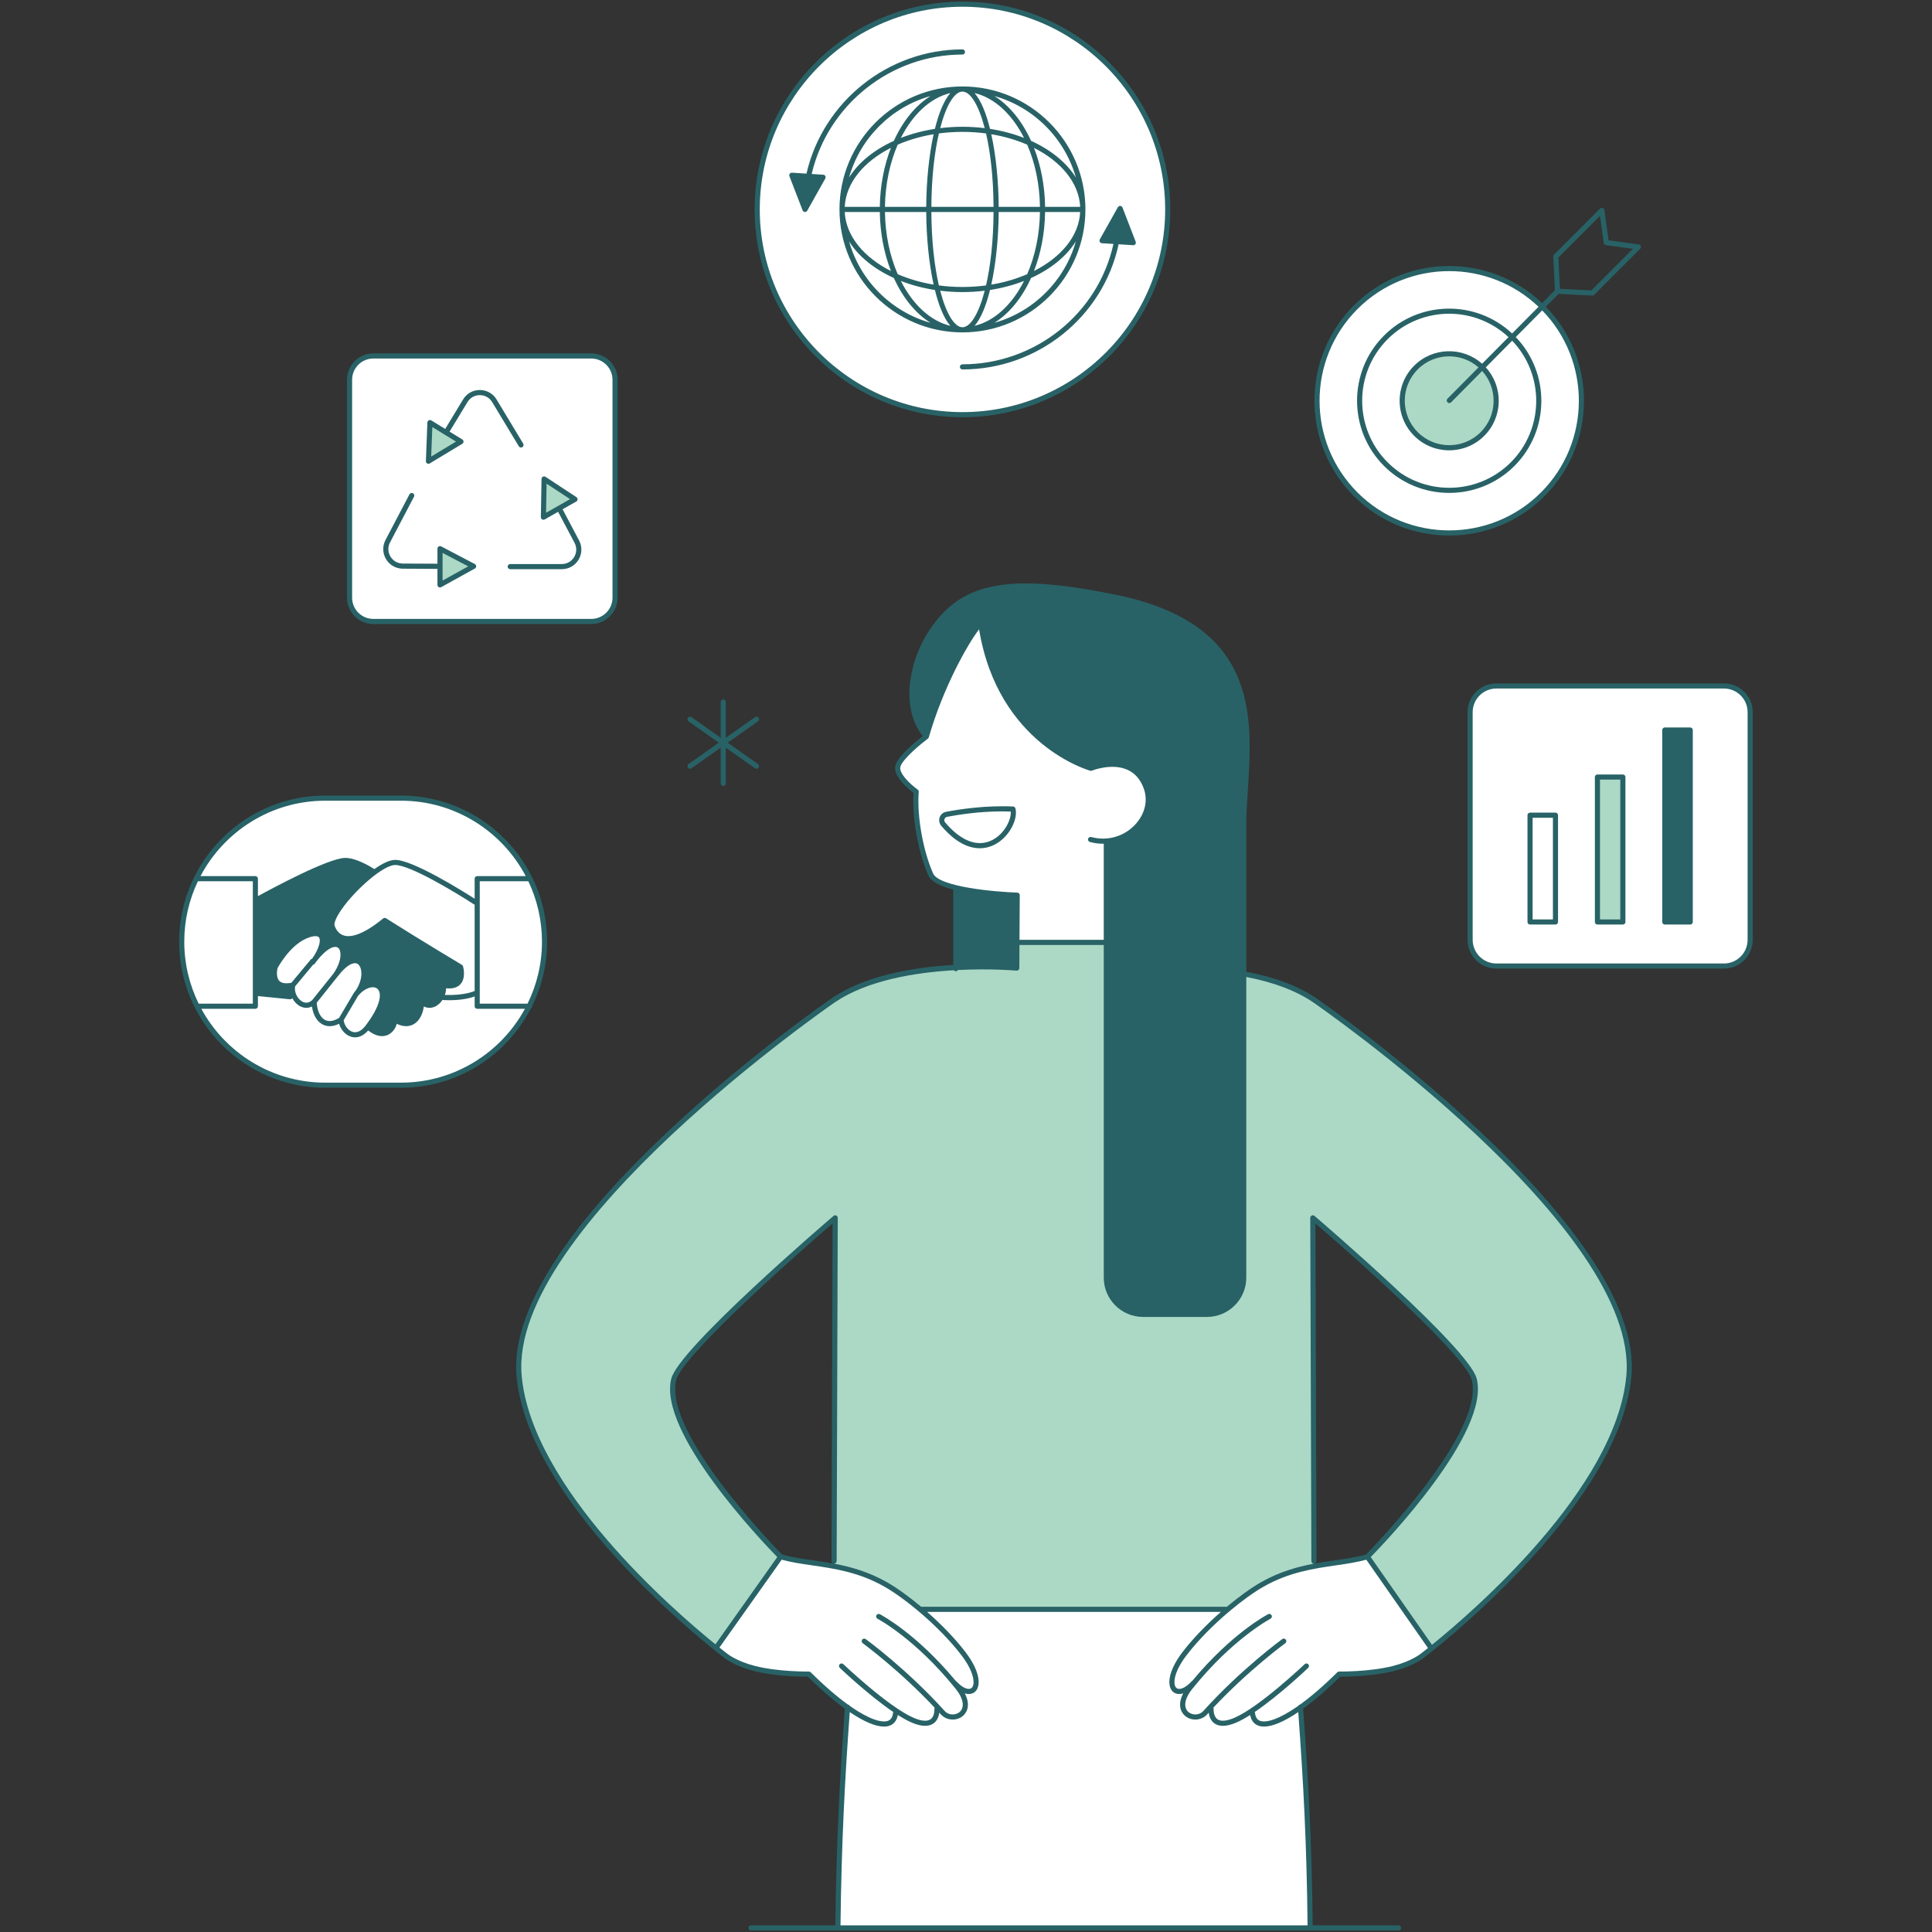
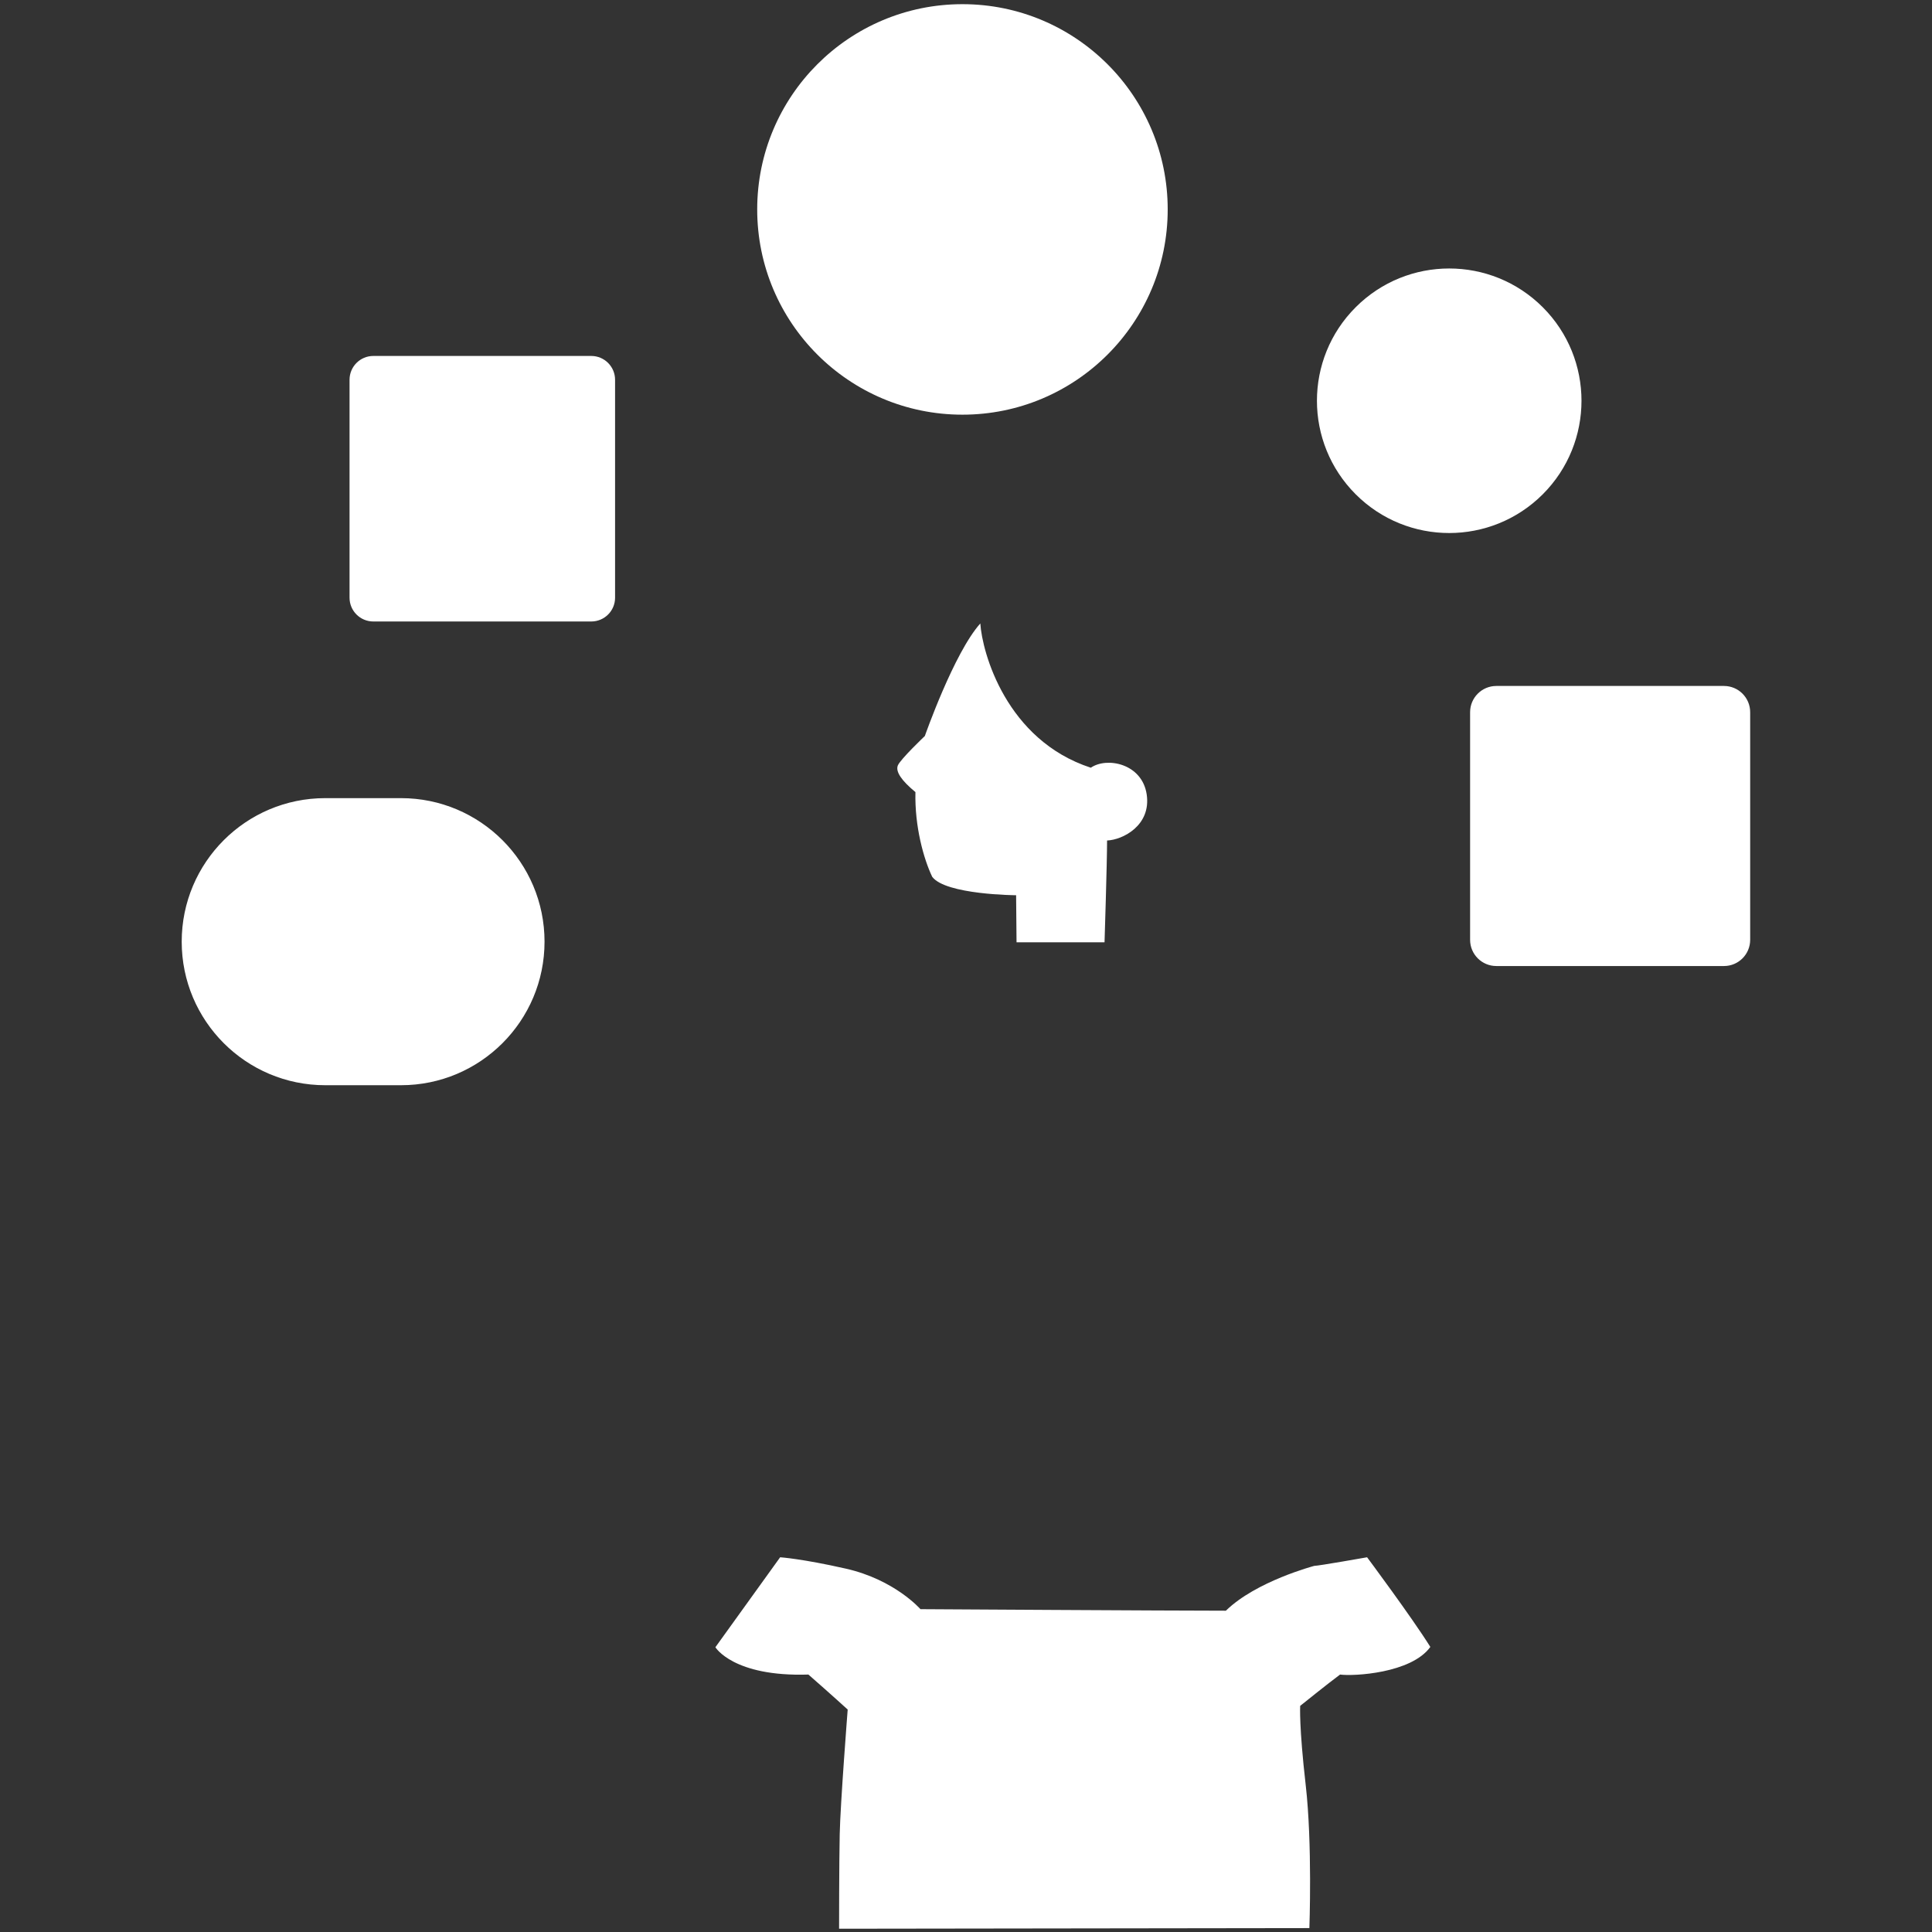
<svg xmlns="http://www.w3.org/2000/svg" width="400" zoomAndPan="magnify" viewBox="0 0 300 300" height="400" preserveAspectRatio="xMidYMid meet" version="1.0">
  <rect x="0" y="0" width="300" height="300" fill="#333333" stroke="none" />
  <defs>
    <clipPath id="a9d6f31524">
-       <path d="M 27.816 0 L 272.316 0 L 272.316 300 L 27.816 300 Z M 27.816 0 " clip-rule="nonzero" />
+       <path d="M 27.816 0 L 272.316 0 L 272.316 300 L 27.816 300 M 27.816 0 " clip-rule="nonzero" />
    </clipPath>
  </defs>
  <path fill="#ffffff" d="M 239.559 76.754 C 231.535 84.773 218.531 84.773 210.512 76.754 C 202.488 68.73 202.488 55.727 210.512 47.707 C 218.531 39.684 231.535 39.684 239.559 47.707 C 247.578 55.727 247.578 68.73 239.559 76.754 Z M 149.449 0.648 C 131.848 0.648 117.578 14.918 117.578 32.52 C 117.578 50.121 131.848 64.391 149.449 64.391 C 167.051 64.391 181.32 50.121 181.32 32.52 C 181.32 14.918 167.051 0.648 149.449 0.648 Z M 271.766 145.934 L 271.766 110.59 C 271.766 108.34 269.945 106.516 267.695 106.516 L 232.348 106.516 C 230.102 106.516 228.277 108.34 228.277 110.59 L 228.277 145.934 C 228.277 148.184 230.102 150.004 232.348 150.004 L 267.695 150.004 C 269.945 150.008 271.766 148.184 271.766 145.934 Z M 95.508 92.812 L 95.508 58.969 C 95.508 56.93 93.852 55.273 91.812 55.273 L 57.969 55.273 C 55.93 55.273 54.277 56.93 54.277 58.969 L 54.277 92.809 C 54.277 94.852 55.93 96.504 57.969 96.504 L 91.812 96.504 C 93.852 96.504 95.508 94.852 95.508 92.812 Z M 50.504 168.512 L 62.266 168.512 C 74.574 168.512 84.555 158.531 84.555 146.223 C 84.555 133.914 74.574 123.934 62.266 123.934 L 50.504 123.934 C 38.195 123.934 28.215 133.914 28.215 146.223 C 28.215 158.531 38.195 168.512 50.504 168.512 Z M 131.629 265.457 C 131.629 265.457 130.484 280.137 130.391 284.809 C 130.293 289.48 130.293 299.492 130.293 299.492 L 203.32 299.395 C 203.32 299.395 203.797 286.336 202.75 277.184 C 201.699 268.031 201.891 264.887 201.891 264.887 C 201.891 264.887 206.277 261.355 208.086 260.023 C 210.184 260.309 219.148 259.832 222.102 255.734 C 219.242 251.156 212.281 241.812 212.281 241.812 C 212.281 241.812 204.75 243.148 204.082 243.148 C 204.082 243.148 195.027 245.531 190.355 250.109 C 182.156 250.109 142.926 249.871 142.926 249.871 C 142.926 249.871 138.957 245.301 131.344 243.578 C 124.543 242.035 121.141 241.812 121.141 241.812 L 111.086 255.781 C 111.086 255.781 113.848 260.402 125.527 260.023 C 128.91 262.977 131.629 265.457 131.629 265.457 Z M 171.512 146.32 L 157.848 146.32 L 157.781 139.012 C 157.781 139.012 146.852 138.945 144.754 136.152 C 143.418 133.355 142.02 128.332 142.148 122.996 C 139.988 121.215 139.031 119.816 139.414 118.863 C 139.797 117.91 143.609 114.285 143.609 114.285 C 143.609 114.285 148.121 101.387 152.223 96.809 C 152.508 101.289 156.227 114.922 169.383 119.211 C 171.859 117.496 177.344 118.547 178.059 123.359 C 178.773 128.176 174.34 130.414 171.906 130.512 C 171.906 133.941 171.512 146.32 171.512 146.32 Z M 171.512 146.32 " fill-opacity="1" fill-rule="nonzero" />
-   <path fill="#abd9c6" d="M 252.863 212.355 C 252.734 219.348 249.812 226.973 240.277 238.668 C 230.742 250.363 221.973 255.699 221.973 255.699 L 212.406 241.812 C 212.406 241.812 218.477 234.918 222.418 229.77 C 226.359 224.621 230.234 218.582 228.965 214.516 C 227.691 210.449 210.977 194.91 203.922 189.285 C 204.113 193.289 203.922 218.457 203.922 218.457 L 204.113 243.34 C 204.113 243.34 196.105 244.387 190.625 249.871 C 188.414 249.871 171.988 249.871 167.379 249.871 C 167.379 249.871 166.93 249.871 166.172 249.871 C 161.562 249.871 145.137 249.871 142.926 249.871 C 137.445 244.387 129.438 243.34 129.438 243.34 L 129.625 218.457 C 129.625 218.457 129.438 193.289 129.625 189.285 C 122.57 194.91 105.855 210.449 104.586 214.516 C 103.312 218.582 107.191 224.621 111.133 229.77 C 115.07 234.918 121.141 241.812 121.141 241.812 L 111.578 255.699 C 111.578 255.699 102.805 250.363 93.273 238.668 C 83.738 226.973 80.816 219.348 80.688 212.355 C 80.562 205.363 86.918 191 105.348 174.477 C 123.781 157.949 131.406 153.246 140.051 151.34 C 148.695 149.434 157.719 150.387 157.719 150.387 L 157.848 146.32 L 166.773 146.504 L 171.789 146.402 L 171.789 198.387 C 171.789 201.539 174.344 204.094 177.496 204.094 L 187.418 204.094 C 190.57 204.094 193.125 201.539 193.125 198.387 L 193.125 151.262 C 193.25 151.289 193.375 151.312 193.5 151.34 C 202.145 153.246 209.77 157.949 228.203 174.477 C 246.633 191 252.988 205.363 252.863 212.355 Z M 251.91 143.016 L 248.035 143.016 L 248.035 120.516 L 251.91 120.516 Z M 225.059 55.051 C 221.109 55.051 217.906 58.254 217.906 62.203 C 217.906 66.152 221.109 69.352 225.059 69.352 C 229.008 69.352 232.207 66.152 232.207 62.203 C 232.207 58.254 229.008 55.051 225.059 55.051 Z M 71.375 68.59 L 66.707 65.633 L 66.707 71.355 Z M 84.438 74.5 L 84.344 80.219 L 89.109 77.645 Z M 68.137 85.18 L 68.422 90.613 L 73.188 87.848 Z M 68.137 85.18 " fill-opacity="1" fill-rule="nonzero" />
  <g clip-path="url(#a9d6f31524)">
-     <path fill="#286266" d="M 204.328 154.965 C 201.551 153.082 198.008 151.75 193.523 150.891 L 193.523 128.215 C 193.516 126.508 193.637 124.648 193.766 122.684 C 194.508 111.148 195.438 96.793 173.047 92.309 C 162.219 90.141 153.883 89.516 148.375 93.5 C 144.676 96.176 141.906 101.039 141.324 105.895 C 140.922 109.238 141.594 112.137 143.277 114.305 C 142.281 115.078 139.57 117.289 139.07 118.758 C 138.5 120.438 141.078 122.535 141.852 123.117 C 141.605 126.98 142.566 132.332 144.164 135.949 C 144.598 136.93 146.125 137.637 148.016 138.141 L 148.016 149.836 C 141.98 150.191 134.453 151.414 129.211 154.965 C 128.699 155.312 78.055 190.316 80.215 213.727 C 82.125 234.406 112.137 257.184 112.438 257.414 C 112.562 257.516 114.047 258.699 117.062 259.469 C 120.461 260.332 124.562 260.359 125.441 260.352 C 127.504 262.391 129.445 264.055 131.188 265.316 C 130.418 275.859 129.875 285.672 129.715 298.965 L 116.613 298.965 C 116.391 298.965 116.215 299.145 116.215 299.363 C 116.215 299.586 116.391 299.762 116.613 299.762 L 130.102 299.762 C 130.105 299.762 130.105 299.762 130.105 299.762 L 217.18 299.762 C 217.402 299.762 217.578 299.586 217.578 299.363 C 217.578 299.145 217.402 298.965 217.18 298.965 L 203.836 298.965 C 203.688 285.836 203.18 276.645 202.352 265.316 C 204.098 264.055 206.035 262.391 208.102 260.352 C 208.984 260.355 213.082 260.332 216.48 259.469 C 219.492 258.699 220.977 257.516 221.102 257.414 C 221.406 257.188 251.418 234.406 253.324 213.727 C 255.488 190.316 204.84 155.312 204.328 154.965 Z M 144.891 135.629 C 143.309 132.047 142.371 126.719 142.66 122.957 C 142.672 122.82 142.609 122.684 142.496 122.605 C 141.285 121.738 139.488 119.996 139.824 119.012 C 140.246 117.77 143.039 115.473 144.082 114.691 C 144.094 114.68 144.102 114.668 144.113 114.656 C 144.133 114.637 144.152 114.617 144.168 114.594 C 144.184 114.57 144.191 114.551 144.203 114.527 C 144.211 114.512 144.219 114.5 144.227 114.484 C 146.438 106.781 150.293 99.945 152.031 97.723 C 154.996 115.684 169.152 119.641 169.297 119.68 C 169.379 119.703 169.469 119.695 169.551 119.664 C 169.578 119.652 172.598 118.449 175.027 119.512 C 176.195 120.02 177.051 120.98 177.574 122.363 C 178.289 124.238 177.82 126.336 176.328 127.98 C 174.59 129.895 171.953 130.656 169.449 129.973 C 169.234 129.918 169.016 130.039 168.957 130.25 C 168.902 130.461 169.027 130.68 169.238 130.738 C 169.914 130.926 170.602 131.016 171.281 131.016 C 171.316 131.016 171.355 131.008 171.391 131.008 L 171.391 145.941 C 171.387 145.941 171.383 145.938 171.383 145.938 L 158.305 145.938 L 158.348 139.004 C 158.348 138.789 158.18 138.613 157.965 138.605 C 154.645 138.496 145.828 137.746 144.891 135.629 Z M 125.594 259.555 C 125.547 259.555 120.902 259.621 117.258 258.695 C 114.367 257.961 112.945 256.801 112.934 256.789 C 112.93 256.789 112.926 256.785 112.922 256.785 C 112.922 256.781 112.918 256.781 112.918 256.777 C 112.883 256.75 112.441 256.414 111.711 255.832 L 121.379 242.191 C 122.855 242.59 124.426 242.824 126.09 243.066 C 129.5 243.559 133.363 244.113 137.344 246.383 C 140.586 248.227 145.863 252.566 149.254 256.973 C 151.348 259.691 151.453 261.613 150.863 262.113 C 150.48 262.434 149.578 262.246 148.5 261.07 C 148.469 261.039 148.434 261.02 148.398 261 C 142.297 253.648 136.859 250.773 136.625 250.652 C 136.43 250.551 136.191 250.625 136.09 250.82 C 135.988 251.016 136.062 251.258 136.258 251.359 C 136.316 251.387 142.148 254.461 148.395 262.238 C 149.844 264.043 149.66 265.281 149.008 265.84 C 148.414 266.344 147.344 266.402 146.691 265.684 C 140.824 259.18 134.496 254.562 134.43 254.52 C 134.254 254.387 134.004 254.426 133.875 254.605 C 133.746 254.785 133.785 255.031 133.965 255.16 C 134.023 255.203 139.617 259.289 145.137 265.172 C 145.105 265.234 145.086 265.301 145.09 265.375 C 145.09 265.387 145.164 266.484 144.5 266.961 C 143.98 267.332 143.078 267.258 141.887 266.75 C 137.977 265.082 131.023 258.477 130.953 258.41 C 130.793 258.258 130.543 258.262 130.391 258.422 C 130.238 258.582 130.242 258.832 130.402 258.984 C 130.633 259.203 134.922 263.273 138.711 265.84 C 138.688 265.883 138.672 265.93 138.668 265.98 C 138.594 266.645 138.332 267.051 137.863 267.215 C 136.918 267.547 134.934 266.988 131.953 264.891 C 131.898 264.777 131.793 264.699 131.66 264.68 C 130.023 263.496 128.098 261.867 125.883 259.668 C 125.805 259.594 125.688 259.559 125.594 259.555 Z M 129.355 242.777 C 128.27 242.574 127.219 242.422 126.203 242.277 C 124.504 242.031 122.895 241.801 121.426 241.383 C 120.156 240.09 102.941 222.324 105.012 214.27 C 105.906 210.773 120.91 197.176 129.285 189.977 L 129.117 242.41 C 129.117 242.574 129.215 242.715 129.355 242.777 Z M 203.039 298.965 L 130.512 298.965 C 130.668 285.898 131.199 276.195 131.949 265.852 C 134.113 267.316 135.938 268.102 137.262 268.102 C 137.578 268.102 137.871 268.059 138.129 267.965 C 138.625 267.789 139.227 267.352 139.418 266.301 C 140.18 266.785 140.914 267.199 141.574 267.48 C 142.367 267.82 143.062 267.988 143.656 267.988 C 144.172 267.988 144.609 267.859 144.969 267.605 C 145.578 267.164 145.785 266.457 145.855 265.945 C 145.938 266.039 146.02 266.125 146.102 266.215 C 146.578 266.742 147.258 267.012 147.941 267.012 C 148.508 267.012 149.074 266.824 149.523 266.445 C 150.285 265.797 150.664 264.582 149.812 262.945 C 150.031 263.012 150.238 263.047 150.43 263.047 C 150.82 263.047 151.141 262.918 151.375 262.723 C 152.344 261.906 152.289 259.609 149.883 256.488 C 148.211 254.312 146.086 252.156 143.961 250.293 L 189.582 250.293 C 187.457 252.156 185.332 254.312 183.656 256.488 C 181.254 259.609 181.199 261.906 182.168 262.723 C 182.398 262.918 182.723 263.047 183.113 263.047 C 183.301 263.047 183.508 263.012 183.727 262.945 C 182.879 264.582 183.258 265.797 184.02 266.445 C 184.465 266.824 185.035 267.012 185.602 267.012 C 186.281 267.012 186.965 266.742 187.441 266.215 C 187.523 266.125 187.605 266.039 187.688 265.945 C 187.754 266.461 187.961 267.164 188.574 267.605 C 188.93 267.859 189.371 267.988 189.887 267.988 C 190.477 267.988 191.176 267.82 191.969 267.48 C 192.625 267.199 193.359 266.785 194.125 266.301 C 194.316 267.352 194.918 267.789 195.414 267.965 C 195.672 268.059 195.961 268.102 196.281 268.102 C 197.605 268.102 199.43 267.316 201.594 265.852 C 202.398 276.941 202.895 286.047 203.039 298.965 Z M 216.285 258.695 C 212.637 259.621 207.984 259.551 207.945 259.555 C 207.832 259.562 207.734 259.594 207.66 259.668 C 205.441 261.867 203.52 263.496 201.879 264.68 C 201.75 264.699 201.645 264.777 201.59 264.891 C 198.605 266.988 196.625 267.547 195.68 267.215 C 195.211 267.051 194.949 266.645 194.875 265.98 C 194.871 265.93 194.852 265.883 194.828 265.84 C 198.617 263.277 202.91 259.203 203.137 258.984 C 203.297 258.832 203.305 258.582 203.152 258.422 C 203 258.262 202.75 258.258 202.59 258.41 C 202.52 258.477 195.566 265.082 191.656 266.75 C 190.465 267.254 189.559 267.332 189.043 266.961 C 188.379 266.484 188.449 265.387 188.453 265.375 C 188.457 265.301 188.438 265.234 188.402 265.172 C 193.922 259.289 199.52 255.203 199.578 255.16 C 199.758 255.031 199.797 254.785 199.668 254.605 C 199.535 254.426 199.289 254.391 199.109 254.516 C 199.047 254.562 192.719 259.18 186.848 265.684 C 186.199 266.402 185.129 266.344 184.535 265.84 C 183.883 265.281 183.699 264.043 185.148 262.238 C 191.383 254.473 197.223 251.387 197.281 251.359 C 197.477 251.258 197.555 251.016 197.453 250.82 C 197.352 250.625 197.109 250.551 196.918 250.652 C 196.68 250.773 191.246 253.648 185.145 260.996 C 185.109 261.02 185.07 261.039 185.043 261.07 C 183.961 262.246 183.059 262.438 182.68 262.113 C 182.086 261.613 182.195 259.691 184.289 256.973 C 186.125 254.586 188.512 252.223 190.832 250.262 C 190.902 250.234 190.957 250.18 191 250.121 C 192.902 248.523 194.754 247.203 196.195 246.383 C 200.18 244.113 204.043 243.559 207.453 243.066 C 209.113 242.824 210.688 242.59 212.16 242.191 L 221.738 255.906 C 221.066 256.441 220.656 256.754 220.625 256.777 C 220.621 256.777 220.621 256.781 220.617 256.785 C 220.613 256.785 220.613 256.789 220.609 256.789 C 220.594 256.801 219.176 257.961 216.285 258.695 Z M 204.258 189.977 C 212.633 197.176 227.633 210.773 228.531 214.27 C 230.598 222.324 213.387 240.09 212.117 241.383 C 210.645 241.801 209.039 242.031 207.336 242.277 C 206.324 242.422 205.27 242.574 204.184 242.777 C 204.324 242.715 204.426 242.574 204.426 242.41 Z M 252.535 213.656 C 250.922 231.121 228.766 250.223 222.359 255.406 L 212.844 241.781 C 215.066 239.512 231.441 222.41 229.301 214.07 C 228.09 209.344 205.094 189.641 204.113 188.805 C 203.996 188.703 203.828 188.684 203.688 188.746 C 203.547 188.812 203.457 188.953 203.457 189.109 L 203.629 242.414 C 203.629 242.625 203.797 242.801 204.008 242.809 C 201.422 243.297 198.652 244.07 195.805 245.691 C 194.332 246.527 192.449 247.871 190.508 249.496 L 143.035 249.496 C 141.094 247.871 139.211 246.527 137.738 245.691 C 134.887 244.07 132.121 243.297 129.531 242.809 C 129.742 242.801 129.914 242.625 129.914 242.414 L 130.086 189.109 C 130.086 188.953 129.996 188.812 129.855 188.746 C 129.715 188.684 129.547 188.703 129.43 188.805 C 128.449 189.641 105.453 209.344 104.238 214.07 C 102.098 222.41 118.469 239.504 120.695 241.781 L 111.09 255.332 C 104.562 250.039 82.613 231.035 81.008 213.656 C 78.887 190.695 129.152 155.969 129.66 155.625 C 134.715 152.199 142.145 151.012 148.109 150.66 C 148.18 150.75 148.289 150.812 148.414 150.812 C 148.555 150.812 148.672 150.734 148.742 150.625 C 153.863 150.367 157.762 150.707 157.844 150.719 C 157.945 150.727 158.066 150.691 158.148 150.617 C 158.23 150.539 158.277 150.434 158.281 150.324 L 158.301 146.734 L 171.383 146.734 C 171.383 146.734 171.387 146.734 171.391 146.73 L 171.391 198.387 C 171.391 201.754 174.129 204.492 177.496 204.492 L 187.418 204.492 C 190.785 204.492 193.523 201.754 193.523 198.387 L 193.523 151.703 C 197.828 152.543 201.227 153.824 203.883 155.625 C 204.391 155.969 254.652 190.695 252.535 213.656 Z M 157.312 125.234 C 153.004 125.035 148.938 125.668 146.898 126.059 C 146.441 126.148 146.07 126.469 145.914 126.91 C 145.754 127.363 145.844 127.852 146.152 128.219 C 148.461 130.949 150.531 131.715 152.137 131.715 C 153.105 131.715 153.902 131.434 154.473 131.137 C 156.789 129.934 158.098 127.137 157.676 125.531 C 157.633 125.363 157.484 125.242 157.312 125.234 Z M 154.105 130.43 C 151.848 131.605 149.238 130.637 146.762 127.703 C 146.637 127.559 146.602 127.359 146.664 127.176 C 146.695 127.094 146.793 126.891 147.051 126.84 C 148.793 126.504 152.039 125.992 155.629 125.992 C 156.066 125.992 156.508 126 156.953 126.016 C 157.043 127.25 156.008 129.441 154.105 130.43 Z M 225.035 83.156 C 230.395 83.156 235.758 81.117 239.84 77.035 C 247.934 68.938 247.996 55.809 240.035 47.629 L 242.004 45.641 L 247.242 45.895 C 247.25 45.895 247.254 45.895 247.262 45.895 C 247.367 45.895 247.469 45.852 247.543 45.777 L 254.691 38.629 C 254.797 38.523 254.836 38.363 254.785 38.219 C 254.738 38.078 254.613 37.973 254.461 37.953 L 249.773 37.312 L 249.125 32.617 C 249.105 32.469 249.004 32.344 248.859 32.293 C 248.719 32.246 248.559 32.281 248.453 32.391 L 241.305 39.539 C 241.223 39.617 241.184 39.727 241.188 39.84 L 241.445 45.074 L 239.469 47.07 C 231.277 39.27 218.27 39.383 210.23 47.426 C 202.066 55.59 202.066 68.871 210.23 77.035 C 214.312 81.117 219.672 83.156 225.035 83.156 Z M 248.449 33.52 L 249.027 37.723 C 249.051 37.898 249.188 38.039 249.367 38.062 L 253.562 38.633 L 247.105 45.09 L 242.23 44.855 L 241.992 39.977 Z M 210.793 47.988 C 214.719 44.059 219.875 42.098 225.035 42.098 C 230.031 42.098 235.027 43.949 238.906 47.637 L 234.801 51.781 C 229.195 46.539 220.379 46.637 214.91 52.105 C 209.328 57.688 209.328 66.77 214.91 72.355 C 217.703 75.145 221.367 76.539 225.035 76.539 C 228.699 76.539 232.367 75.145 235.16 72.355 C 240.668 66.848 240.73 57.938 235.367 52.34 L 239.473 48.195 C 247.125 56.062 247.062 68.688 239.277 76.473 C 231.422 84.324 218.645 84.324 210.793 76.473 C 202.938 68.617 202.938 55.84 210.793 47.988 Z M 224.766 62.473 C 224.844 62.551 224.945 62.59 225.047 62.59 C 225.148 62.59 225.25 62.551 225.328 62.473 L 230.148 57.605 C 232.598 60.312 232.523 64.504 229.914 67.109 C 227.223 69.805 222.844 69.801 220.152 67.109 C 218.852 65.809 218.133 64.074 218.133 62.23 C 218.133 60.387 218.852 58.652 220.152 57.348 C 221.5 56.004 223.266 55.332 225.035 55.332 C 226.66 55.332 228.285 55.906 229.582 57.047 L 224.762 61.91 C 224.609 62.066 224.609 62.32 224.766 62.473 Z M 230.141 56.48 C 227.125 53.797 222.484 53.891 219.59 56.785 C 218.137 58.238 217.336 60.172 217.336 62.23 C 217.336 64.285 218.137 66.219 219.59 67.672 C 221.09 69.176 223.062 69.926 225.035 69.926 C 227.008 69.926 228.977 69.176 230.477 67.672 C 233.398 64.754 233.469 60.059 230.711 57.043 L 234.809 52.902 C 239.855 58.191 239.793 66.594 234.598 71.793 C 229.324 77.062 220.746 77.062 215.473 71.793 C 210.199 66.52 210.199 57.941 215.473 52.668 C 218.109 50.031 221.57 48.715 225.035 48.715 C 228.348 48.715 231.652 49.934 234.238 52.348 Z M 149.449 64.789 C 167.242 64.789 181.719 50.312 181.719 32.52 C 181.719 14.727 167.242 0.25 149.449 0.25 C 131.656 0.25 117.18 14.727 117.18 32.52 C 117.18 50.312 131.656 64.789 149.449 64.789 Z M 149.449 1.047 C 166.805 1.047 180.926 15.164 180.926 32.52 C 180.926 49.875 166.805 63.992 149.449 63.992 C 132.094 63.992 117.977 49.875 117.977 32.52 C 117.977 15.164 132.094 1.047 149.449 1.047 Z M 241.535 126.184 L 237.586 126.184 C 237.367 126.184 237.188 126.363 237.188 126.582 L 237.188 143.164 C 237.188 143.387 237.367 143.562 237.586 143.562 L 241.535 143.562 C 241.754 143.562 241.93 143.387 241.93 143.164 L 241.93 126.582 C 241.93 126.363 241.754 126.184 241.535 126.184 Z M 241.137 142.766 L 237.984 142.766 L 237.984 126.98 L 241.137 126.98 Z M 251.996 120.262 L 248.047 120.262 C 247.828 120.262 247.652 120.441 247.652 120.66 L 247.652 143.164 C 247.652 143.387 247.828 143.562 248.047 143.562 L 251.996 143.562 C 252.215 143.562 252.395 143.387 252.395 143.164 L 252.395 120.66 C 252.395 120.441 252.215 120.262 251.996 120.262 Z M 251.598 142.766 L 248.445 142.766 L 248.445 121.059 L 251.598 121.059 Z M 262.457 112.961 L 258.512 112.961 C 258.289 112.961 258.113 113.137 258.113 113.355 L 258.113 143.164 C 258.113 143.387 258.289 143.562 258.512 143.562 L 262.457 143.562 C 262.68 143.562 262.855 143.387 262.855 143.164 L 262.855 113.355 C 262.855 113.137 262.68 112.961 262.457 112.961 Z M 267.695 106.117 L 232.348 106.117 C 229.883 106.117 227.879 108.125 227.879 110.59 L 227.879 145.934 C 227.879 148.398 229.883 150.402 232.348 150.402 L 267.695 150.402 C 270.16 150.402 272.164 148.398 272.164 145.934 L 272.164 110.59 C 272.164 108.125 270.16 106.117 267.695 106.117 Z M 271.367 145.934 C 271.367 147.961 269.723 149.609 267.695 149.609 L 232.348 149.609 C 230.324 149.609 228.676 147.961 228.676 145.934 L 228.676 110.59 C 228.676 108.562 230.324 106.914 232.348 106.914 L 267.695 106.914 C 269.723 106.914 271.367 108.562 271.367 110.59 Z M 84.383 80.707 C 84.453 80.707 84.52 80.691 84.582 80.656 L 86.664 79.473 L 89.223 84.305 C 89.586 85.008 89.562 85.828 89.152 86.504 C 88.742 87.184 88.023 87.586 87.234 87.586 L 79.227 87.586 C 79.004 87.586 78.828 87.766 78.828 87.984 C 78.828 88.203 79.004 88.383 79.227 88.383 L 87.234 88.383 C 88.305 88.383 89.277 87.836 89.832 86.918 C 90.387 86 90.422 84.887 89.926 83.934 L 87.359 79.078 L 89.484 77.875 C 89.605 77.805 89.68 77.68 89.684 77.539 C 89.691 77.402 89.621 77.27 89.508 77.195 L 84.707 74.039 C 84.582 73.957 84.43 73.949 84.301 74.02 C 84.172 74.086 84.09 74.219 84.09 74.363 L 83.984 80.301 C 83.984 80.445 84.059 80.578 84.18 80.652 C 84.242 80.688 84.312 80.707 84.383 80.707 Z M 84.871 75.102 L 88.523 77.504 L 84.793 79.621 Z M 66.527 72.016 C 66.602 72.016 66.672 71.996 66.734 71.957 L 71.781 68.914 C 71.898 68.84 71.973 68.715 71.973 68.574 C 71.973 68.434 71.902 68.305 71.785 68.234 L 69.809 67.023 L 72.59 62.434 C 73 61.758 73.715 61.355 74.504 61.355 C 74.508 61.355 74.508 61.355 74.508 61.355 C 75.301 61.355 76.016 61.762 76.426 62.441 L 80.562 69.297 C 80.637 69.418 80.77 69.488 80.902 69.488 C 80.973 69.488 81.043 69.469 81.109 69.43 C 81.297 69.316 81.355 69.07 81.242 68.883 L 77.105 62.027 C 76.555 61.109 75.582 60.562 74.512 60.559 C 74.508 60.559 74.508 60.559 74.504 60.559 C 73.434 60.559 72.465 61.105 71.91 62.02 L 69.133 66.605 L 66.969 65.281 C 66.852 65.207 66.699 65.203 66.574 65.27 C 66.449 65.336 66.371 65.461 66.363 65.605 L 66.133 71.602 C 66.125 71.75 66.199 71.887 66.324 71.961 C 66.391 71.996 66.457 72.016 66.527 72.016 Z M 67.133 66.312 L 68.969 67.441 C 68.992 67.465 69.016 67.492 69.047 67.512 C 69.078 67.531 69.113 67.539 69.145 67.547 L 70.809 68.57 L 66.953 70.895 Z M 62.543 88.305 L 67.926 88.332 L 67.926 90.82 C 67.926 90.961 68 91.094 68.121 91.164 C 68.184 91.199 68.254 91.219 68.324 91.219 C 68.391 91.219 68.457 91.203 68.516 91.168 L 73.734 88.281 C 73.863 88.211 73.941 88.078 73.941 87.93 C 73.938 87.785 73.855 87.648 73.727 87.582 L 68.508 84.844 C 68.387 84.777 68.238 84.781 68.117 84.855 C 68 84.926 67.926 85.055 67.926 85.195 L 67.926 87.535 L 62.547 87.508 C 61.754 87.504 61.039 87.102 60.629 86.422 C 60.223 85.746 60.195 84.922 60.566 84.223 L 64.285 77.133 C 64.391 76.938 64.312 76.695 64.121 76.594 C 63.926 76.492 63.684 76.57 63.582 76.762 L 59.859 83.852 C 59.363 84.801 59.395 85.914 59.949 86.832 C 60.5 87.75 61.473 88.301 62.543 88.305 Z M 68.723 85.852 L 72.703 87.945 L 68.723 90.145 Z M 106.82 119.199 C 106.898 119.309 107.023 119.367 107.148 119.367 C 107.227 119.367 107.309 119.344 107.375 119.293 L 111.91 116.094 L 111.91 121.641 C 111.91 121.863 112.09 122.039 112.309 122.039 C 112.527 122.039 112.707 121.863 112.707 121.641 L 112.707 116.094 L 117.238 119.293 C 117.309 119.344 117.391 119.367 117.469 119.367 C 117.594 119.367 117.715 119.309 117.793 119.199 C 117.922 119.02 117.879 118.77 117.699 118.645 L 113 115.324 L 117.699 112.008 C 117.879 111.879 117.922 111.633 117.793 111.453 C 117.668 111.273 117.418 111.23 117.238 111.355 L 112.707 114.559 L 112.707 109.008 C 112.707 108.789 112.527 108.609 112.309 108.609 C 112.09 108.609 111.91 108.789 111.91 109.008 L 111.91 114.559 L 107.375 111.355 C 107.195 111.23 106.949 111.273 106.82 111.453 C 106.695 111.633 106.738 111.879 106.918 112.008 L 111.617 115.324 L 106.918 118.645 C 106.738 118.77 106.695 119.02 106.82 119.199 Z M 130.355 32.52 C 130.355 43.047 138.922 51.613 149.449 51.613 C 159.977 51.613 168.543 43.047 168.543 32.52 C 168.543 21.992 159.977 13.426 149.449 13.426 C 138.922 13.426 130.355 21.992 130.355 32.52 Z M 144.488 14.914 C 142.168 16.363 140.191 18.801 138.801 21.871 C 135.73 23.262 133.293 25.238 131.844 27.559 C 133.566 21.453 138.383 16.637 144.488 14.914 Z M 144.973 20.844 C 144.25 24.125 143.848 28.141 143.824 32.121 L 137.414 32.121 C 137.465 28.562 138.188 25.25 139.395 22.465 C 141.082 21.734 142.961 21.176 144.973 20.844 Z M 139.887 21.414 C 141.73 17.766 144.453 15.191 147.57 14.449 C 146.59 15.57 145.781 17.543 145.172 20.012 C 143.289 20.301 141.512 20.781 139.887 21.414 Z M 144.621 32.121 C 144.648 27.598 145.098 23.707 145.789 20.719 C 146.973 20.562 148.195 20.477 149.449 20.477 C 150.703 20.477 151.93 20.562 153.113 20.719 C 153.801 23.707 154.254 27.598 154.277 32.121 Z M 154.277 32.918 C 154.254 37.441 153.801 41.332 153.113 44.32 C 151.93 44.477 150.703 44.562 149.449 44.562 C 148.195 44.562 146.973 44.477 145.789 44.32 C 145.098 41.332 144.648 37.441 144.621 32.918 Z M 136.617 32.121 L 131.168 32.121 C 131.355 28.391 134.125 25.086 138.344 22.957 C 137.289 25.664 136.664 28.789 136.617 32.121 Z M 136.617 32.918 C 136.664 36.25 137.289 39.375 138.344 42.082 C 134.125 39.953 131.355 36.648 131.168 32.918 C 131.168 32.918 136.617 32.918 136.617 32.918 Z M 137.414 32.918 L 143.824 32.918 C 143.848 36.898 144.25 40.914 144.973 44.195 C 142.961 43.863 141.082 43.305 139.395 42.574 C 138.188 39.789 137.465 36.477 137.414 32.918 Z M 145.172 45.027 C 145.781 47.496 146.59 49.469 147.57 50.594 C 144.453 49.848 141.73 47.273 139.887 43.625 C 141.512 44.258 143.289 44.738 145.172 45.027 Z M 145.992 45.141 C 147.113 45.281 148.27 45.355 149.449 45.355 C 150.629 45.355 151.785 45.281 152.906 45.141 C 151.973 48.727 150.691 50.816 149.449 50.816 C 148.211 50.816 146.926 48.727 145.992 45.141 Z M 153.73 45.027 C 155.609 44.738 157.387 44.258 159.012 43.625 C 157.172 47.273 154.449 49.848 151.328 50.594 C 152.309 49.469 153.117 47.496 153.73 45.027 Z M 153.926 44.195 C 154.652 40.914 155.051 36.898 155.078 32.918 L 161.484 32.918 C 161.434 36.477 160.715 39.789 159.504 42.574 C 157.816 43.305 155.938 43.859 153.926 44.195 Z M 162.281 32.918 L 167.73 32.918 C 167.547 36.648 164.773 39.953 160.555 42.082 C 161.613 39.375 162.234 36.25 162.281 32.918 Z M 162.281 32.121 C 162.234 28.789 161.613 25.664 160.555 22.957 C 164.773 25.086 167.547 28.391 167.73 32.121 Z M 161.484 32.121 L 155.078 32.121 C 155.051 28.141 154.652 24.125 153.926 20.844 C 155.938 21.176 157.816 21.734 159.504 22.465 C 160.715 25.25 161.434 28.562 161.484 32.121 Z M 153.73 20.012 C 153.117 17.543 152.309 15.57 151.328 14.449 C 154.449 15.191 157.172 17.766 159.012 21.414 C 157.387 20.781 155.609 20.301 153.73 20.012 Z M 152.906 19.898 C 151.785 19.758 150.629 19.684 149.449 19.684 C 148.27 19.684 147.117 19.758 145.992 19.898 C 146.926 16.312 148.211 14.223 149.449 14.223 C 150.691 14.223 151.973 16.312 152.906 19.898 Z M 131.844 37.48 C 133.293 39.801 135.73 41.777 138.801 43.168 C 140.191 46.238 142.168 48.676 144.488 50.125 C 138.383 48.402 133.566 43.586 131.844 37.48 Z M 154.414 50.125 C 156.734 48.676 158.707 46.238 160.102 43.168 C 163.168 41.777 165.605 39.801 167.059 37.48 C 165.332 43.586 160.516 48.402 154.414 50.125 Z M 167.059 27.559 C 165.605 25.238 163.168 23.262 160.102 21.871 C 158.707 18.801 156.734 16.363 154.414 14.914 C 160.516 16.637 165.332 21.453 167.059 27.559 Z M 128.152 27.336 C 128.086 27.215 127.965 27.137 127.828 27.129 L 126.035 27.016 C 128.562 16.242 138.34 8.469 149.449 8.469 C 149.672 8.469 149.848 8.289 149.848 8.07 C 149.848 7.852 149.672 7.672 149.449 7.672 C 137.926 7.672 127.793 15.77 125.23 26.961 L 122.98 26.816 C 122.844 26.812 122.715 26.871 122.633 26.98 C 122.555 27.09 122.535 27.23 122.582 27.359 L 124.629 32.664 C 124.684 32.805 124.816 32.906 124.973 32.918 C 124.98 32.918 124.992 32.918 125 32.918 C 125.145 32.918 125.277 32.84 125.348 32.715 L 128.148 27.723 C 128.215 27.602 128.219 27.457 128.152 27.336 Z M 171.102 37.766 L 172.895 37.879 C 170.512 48.73 160.715 56.57 149.449 56.57 C 149.23 56.57 149.051 56.75 149.051 56.969 C 149.051 57.188 149.23 57.367 149.449 57.367 C 161.129 57.367 171.281 49.207 173.699 37.93 L 175.949 38.074 C 175.957 38.074 175.969 38.078 175.977 38.078 C 176.102 38.078 176.223 38.016 176.297 37.914 C 176.379 37.805 176.395 37.66 176.348 37.535 L 174.301 32.23 C 174.246 32.086 174.113 31.988 173.957 31.977 C 173.793 31.969 173.66 32.047 173.582 32.18 L 170.781 37.172 C 170.715 37.293 170.715 37.438 170.777 37.559 C 170.844 37.68 170.965 37.758 171.102 37.766 Z M 57.969 96.902 L 91.812 96.902 C 94.07 96.902 95.902 95.066 95.902 92.809 L 95.902 58.969 C 95.902 56.711 94.07 54.875 91.812 54.875 L 57.969 54.875 C 55.715 54.875 53.879 56.711 53.879 58.969 L 53.879 92.809 C 53.879 95.066 55.715 96.902 57.969 96.902 Z M 54.676 58.969 C 54.676 57.152 56.152 55.672 57.969 55.672 L 91.812 55.672 C 93.629 55.672 95.109 57.152 95.109 58.969 L 95.109 92.809 C 95.109 94.629 93.629 96.105 91.812 96.105 L 57.969 96.105 C 56.152 96.105 54.676 94.629 54.676 92.809 C 54.676 92.809 54.676 58.969 54.676 58.969 Z M 82.645 156.25 C 82.645 156.23 82.637 156.215 82.633 156.199 C 84.117 153.188 84.953 149.801 84.953 146.223 C 84.953 133.711 74.773 123.535 62.266 123.535 L 50.504 123.535 C 41.562 123.535 33.816 128.734 30.125 136.27 C 30.117 136.277 30.113 136.285 30.109 136.297 C 28.645 139.297 27.816 142.664 27.816 146.223 C 27.816 158.73 37.996 168.906 50.504 168.906 L 62.266 168.906 C 71.039 168.906 78.66 163.898 82.43 156.594 C 82.555 156.527 82.645 156.398 82.645 156.25 Z M 81.918 155.852 L 74.496 155.852 L 74.496 136.84 L 82.039 136.84 C 83.395 139.684 84.156 142.867 84.156 146.223 C 84.156 149.676 83.348 152.941 81.918 155.852 Z M 50.504 124.332 L 62.266 124.332 C 70.664 124.332 77.969 129.086 81.637 136.043 L 74.102 136.043 C 73.879 136.043 73.703 136.223 73.703 136.441 L 73.703 139.551 C 71.953 138.43 64.117 133.523 61.367 133.523 C 60.496 133.523 59.344 134.094 58.129 134.953 C 57.676 134.66 55.27 133.16 53.543 133.215 C 50.875 133.309 42.293 137.926 40.051 139.152 L 40.051 136.441 C 40.051 136.223 39.875 136.043 39.652 136.043 L 31.133 136.043 C 34.805 129.086 42.105 124.332 50.504 124.332 Z M 48.508 148.801 C 48.492 148.82 48.477 148.844 48.461 148.863 C 48.387 148.883 48.32 148.918 48.266 148.98 L 45.238 152.613 C 44.336 152.77 43.695 152.668 43.352 152.293 C 42.844 151.738 43.016 150.645 43.094 150.34 C 43.113 150.301 45.078 146.535 48.023 145.555 C 48.797 145.297 49.352 145.301 49.543 145.57 C 49.855 146.016 49.535 147.336 48.508 148.801 Z M 45.824 153.16 L 48.613 149.809 C 48.707 149.793 48.793 149.746 48.855 149.664 C 48.953 149.543 49.043 149.418 49.133 149.289 C 50.664 147.293 51.922 146.77 52.469 147.152 C 53.047 147.555 53.141 149.16 51.816 151.129 L 48.484 155.293 C 47.855 155.863 47.277 155.727 46.906 155.508 C 46.141 155.059 45.66 154.004 45.824 153.16 Z M 52.449 151.605 C 52.453 151.605 52.453 151.605 52.453 151.602 C 52.453 151.602 52.457 151.602 52.457 151.598 C 53.965 149.625 54.906 149.523 55.242 149.57 C 55.645 149.629 55.859 149.973 55.965 150.25 C 56.316 151.164 56.09 152.789 54.98 154.137 C 54.977 154.141 54.977 154.145 54.973 154.148 C 54.973 154.148 54.969 154.148 54.969 154.148 C 54.965 154.156 54.961 154.168 54.957 154.18 C 54.949 154.188 54.941 154.191 54.934 154.199 L 52.664 158.047 C 51.836 158.566 51.086 158.691 50.48 158.383 C 49.746 158.008 49.266 157.008 49.18 155.695 Z M 55.602 154.633 C 56.68 153.34 57.98 153.043 58.57 153.512 C 59.375 154.152 59.125 156.18 56.758 159.266 C 56.113 160.105 55.414 160.438 54.738 160.223 C 53.977 159.98 53.434 159.121 53.363 158.426 Z M 69.266 153.461 C 70.266 153.562 71.016 153.355 71.496 152.828 C 72.406 151.828 71.918 150.117 71.898 150.047 C 71.871 149.949 71.805 149.867 71.719 149.816 C 71.66 149.781 65.418 146.059 59.949 142.594 C 59.805 142.504 59.617 142.512 59.484 142.625 C 56.234 145.293 54.41 145.543 53.457 145.281 C 52.766 145.094 52.262 144.578 51.961 143.75 C 51.844 143.43 52.074 142.586 53.07 141.168 C 55.184 138.148 59.516 134.316 61.367 134.316 C 63.609 134.316 70.352 138.32 73.605 140.434 C 73.637 140.453 73.668 140.461 73.703 140.473 L 73.703 153.879 C 73.527 153.957 71.953 154.609 69.082 154.492 C 69.199 154.152 69.266 153.805 69.266 153.461 Z M 30.73 136.84 L 39.258 136.84 L 39.258 155.852 L 30.852 155.852 C 29.422 152.941 28.613 149.676 28.613 146.223 C 28.613 142.867 29.375 139.684 30.73 136.84 Z M 62.266 168.113 L 50.504 168.113 C 42.207 168.113 34.969 163.469 31.258 156.645 L 39.652 156.645 C 39.875 156.645 40.051 156.469 40.051 156.246 L 40.051 154.66 C 40.07 154.664 40.086 154.672 40.105 154.676 L 45.027 155.168 C 45.039 155.168 45.055 155.168 45.066 155.168 C 45.199 155.168 45.316 155.098 45.387 154.996 C 45.652 155.492 46.035 155.922 46.504 156.195 C 47.141 156.566 47.816 156.594 48.438 156.285 C 48.637 157.633 49.23 158.637 50.117 159.09 C 50.855 159.469 51.742 159.422 52.656 158.969 C 52.902 159.816 53.562 160.68 54.496 160.98 C 54.668 161.035 54.891 161.078 55.145 161.078 C 55.703 161.078 56.43 160.852 57.172 160.008 C 58.027 160.684 58.762 160.887 59.324 160.887 C 59.695 160.887 59.992 160.801 60.203 160.707 C 60.887 160.414 61.406 159.754 61.613 158.973 C 62.523 159.422 63.402 159.465 64.141 159.09 C 65.027 158.637 65.621 157.633 65.82 156.285 C 66.441 156.594 67.117 156.566 67.754 156.195 C 68.129 155.977 68.449 155.652 68.699 155.273 C 69.082 155.301 69.453 155.312 69.793 155.312 C 71.801 155.312 73.102 154.949 73.703 154.73 L 73.703 156.246 C 73.703 156.469 73.879 156.645 74.102 156.645 L 81.512 156.645 C 77.801 163.469 70.566 168.113 62.266 168.113 Z M 62.266 168.113 " fill-opacity="1" fill-rule="nonzero" />
-   </g>
+     </g>
</svg>